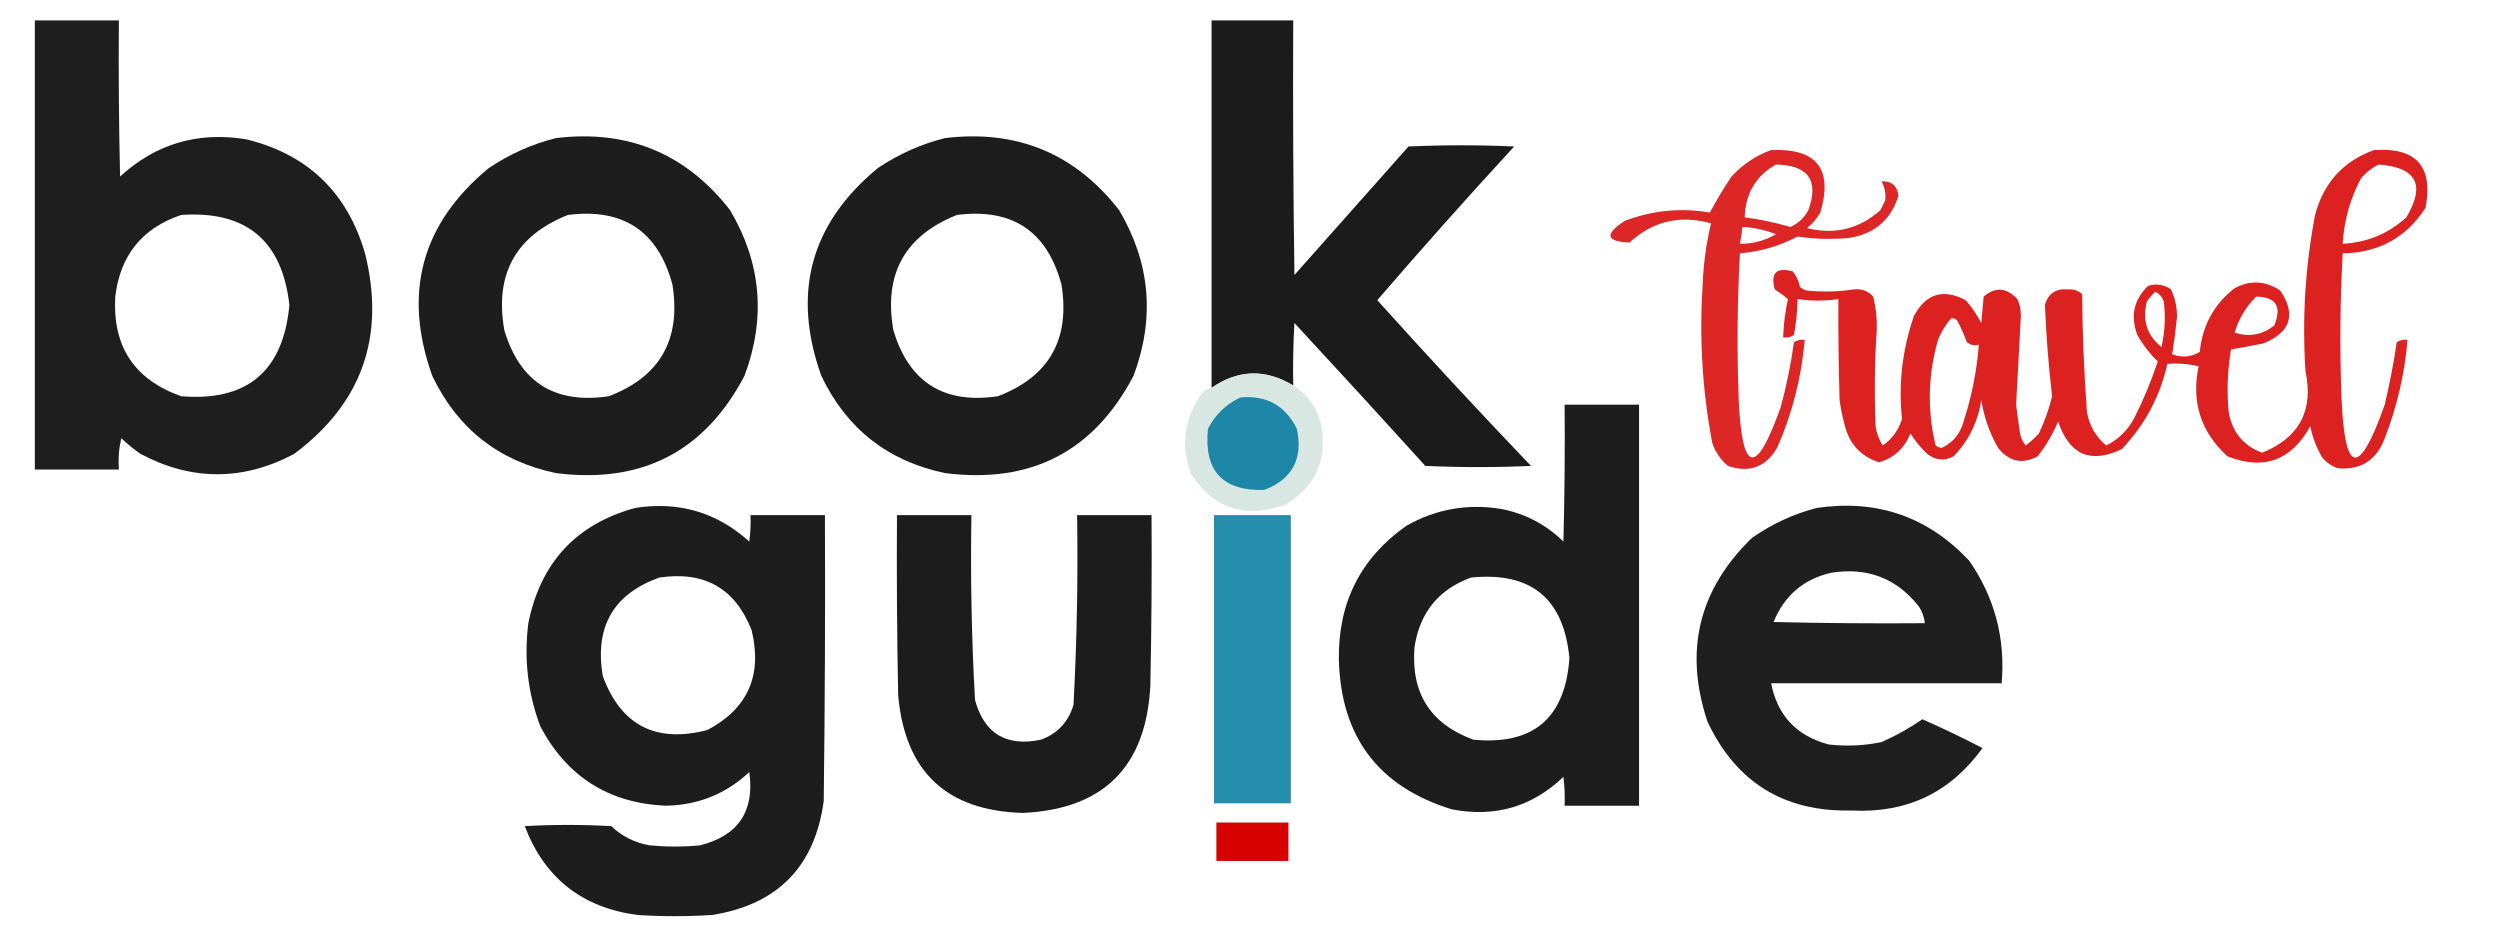
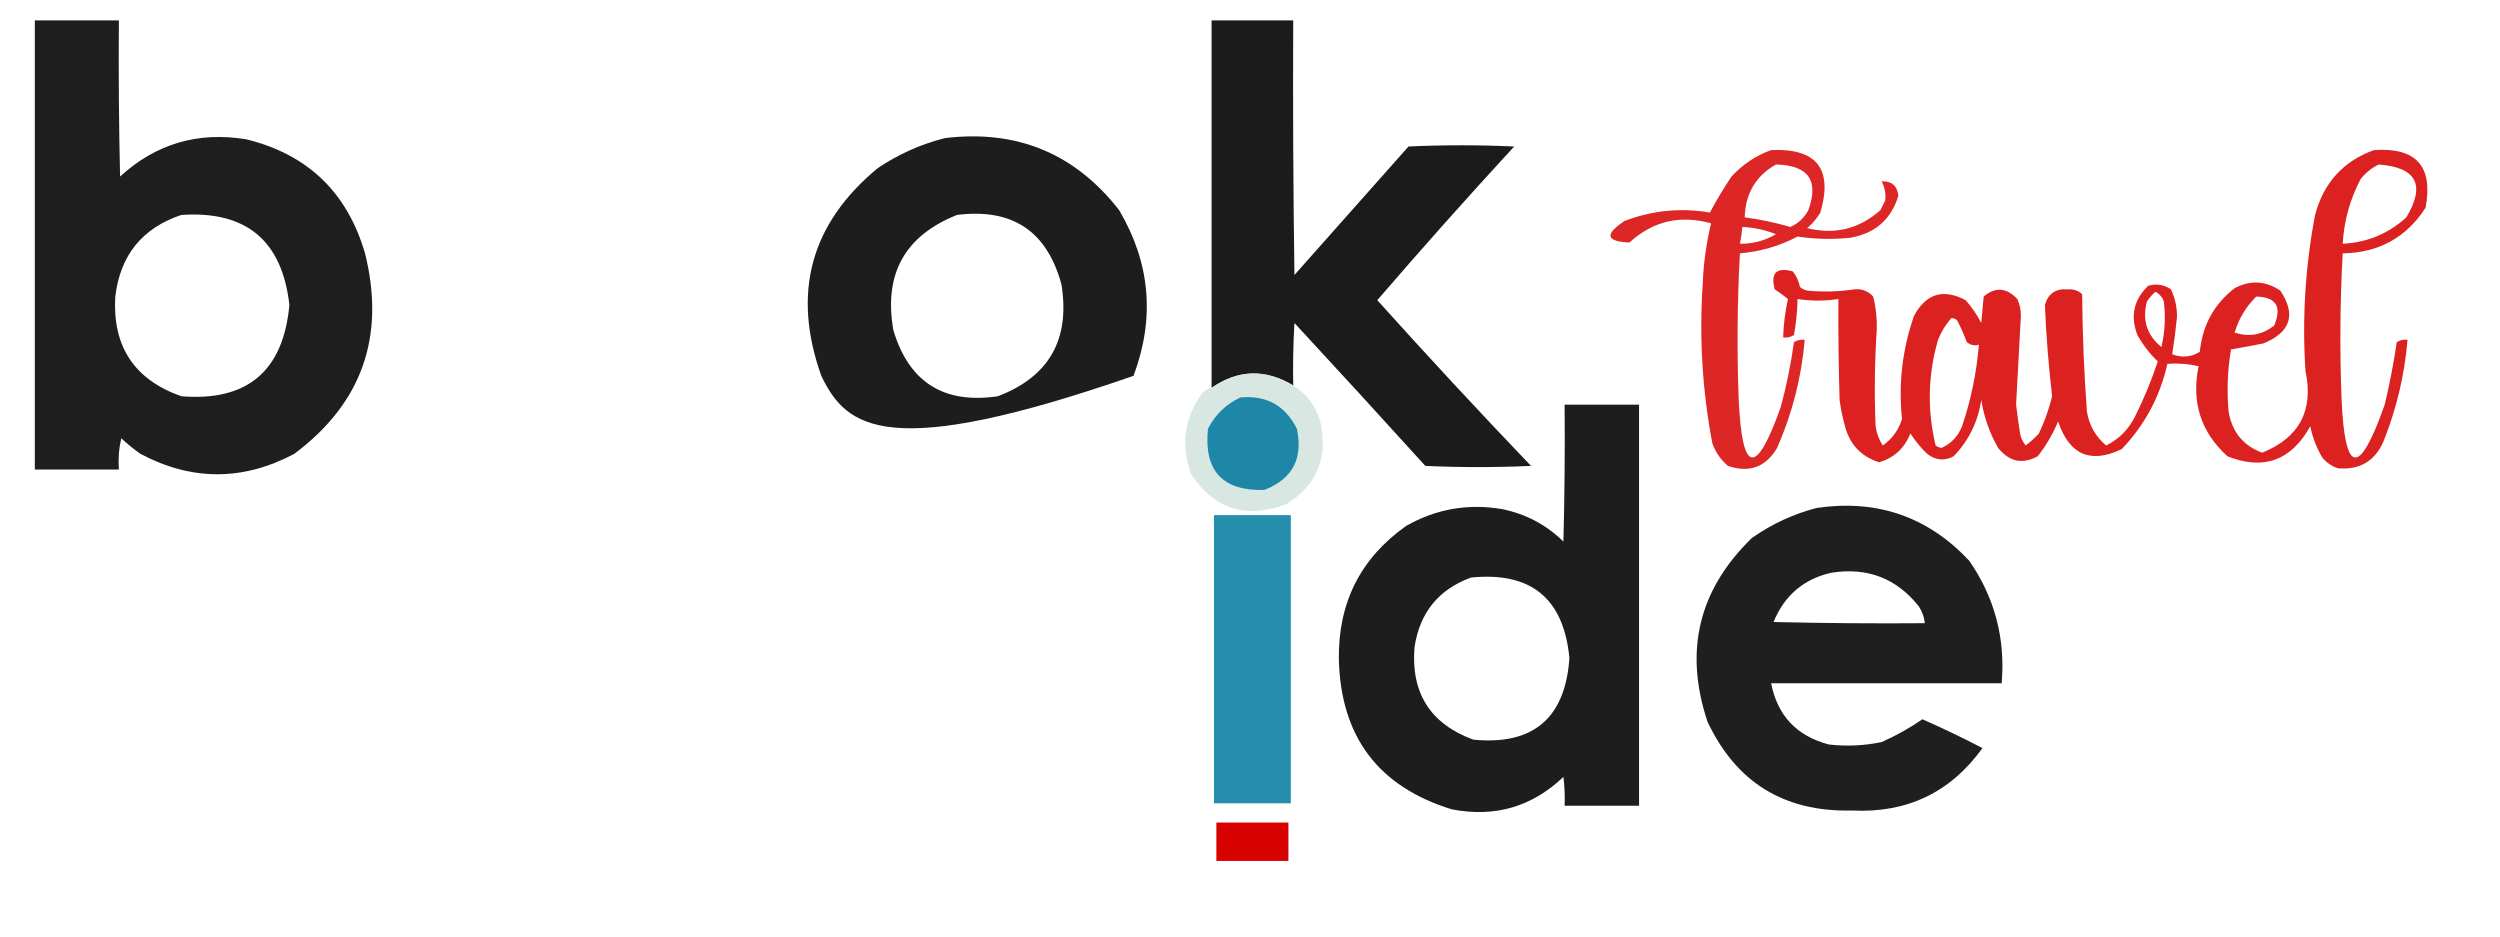
<svg xmlns="http://www.w3.org/2000/svg" version="1.1" width="1041px" height="390px" style="shape-rendering:geometricPrecision; text-rendering:geometricPrecision; image-rendering:optimizeQuality; fill-rule:evenodd; clip-rule:evenodd">
  <g>
    <path style="opacity:0.961" fill="#151615" d="M 14.5,8.5 C 26.167,8.5 37.833,8.5 49.5,8.5C 49.333,30.169 49.5,51.836 50,73.5C 64.882,59.876 82.382,54.71 102.5,58C 128.086,64.251 144.586,80.084 152,105.5C 160.578,140.099 150.745,167.932 122.5,189C 101.158,200.305 79.825,200.305 58.5,189C 55.688,187.023 53.022,184.856 50.5,182.5C 49.508,186.783 49.174,191.116 49.5,195.5C 37.833,195.5 26.167,195.5 14.5,195.5C 14.5,133.167 14.5,70.833 14.5,8.5 Z M 75.5,89.5 C 102.497,87.667 117.497,100.167 120.5,127C 117.958,154.549 102.958,167.216 75.5,165C 55.961,158.114 46.794,144.281 48,123.5C 50.051,106.294 59.217,94.961 75.5,89.5 Z" />
  </g>
  <g>
    <path style="opacity:0.974" fill="#161616" d="M 538.5,160.5 C 526.876,153.527 515.543,153.86 504.5,161.5C 504.5,110.5 504.5,59.5 504.5,8.5C 515.833,8.5 527.167,8.5 538.5,8.5C 538.333,43.835 538.5,79.168 539,114.5C 554.833,96.667 570.667,78.833 586.5,61C 601.167,60.333 615.833,60.333 630.5,61C 611.129,82.036 592.129,103.369 573.5,125C 594.466,148.301 615.799,171.301 637.5,194C 622.833,194.667 608.167,194.667 593.5,194C 575.45,174.072 557.283,154.239 539,134.5C 538.5,143.16 538.334,151.827 538.5,160.5 Z" />
  </g>
  <g>
-     <path style="opacity:0.965" fill="#151615" d="M 231.5,57.5 C 261.444,53.898 285.611,63.898 304,87.5C 317.002,109.465 319.002,132.465 310,156.5C 293.427,188.04 267.26,201.54 231.5,197C 207.661,191.996 190.495,178.496 180,156.5C 167.665,121.996 175.498,93.162 203.5,70C 212.18,64.171 221.513,60.004 231.5,57.5 Z M 236.5,89.5 C 259.513,86.58 274.013,96.246 280,118.5C 283.659,141.37 274.825,156.87 253.5,165C 230.984,168.333 216.484,159.166 210,137.5C 205.892,114.158 214.726,98.158 236.5,89.5 Z" />
-   </g>
+     </g>
  <g>
-     <path style="opacity:0.965" fill="#151615" d="M 393.5,57.5 C 423.444,53.898 447.611,63.898 466,87.5C 479.002,109.465 481.002,132.465 472,156.5C 455.427,188.04 429.26,201.54 393.5,197C 369.661,191.996 352.495,178.496 342,156.5C 329.665,121.996 337.498,93.162 365.5,70C 374.18,64.171 383.513,60.004 393.5,57.5 Z M 398.5,89.5 C 421.513,86.58 436.013,96.246 442,118.5C 445.659,141.37 436.825,156.87 415.5,165C 392.984,168.333 378.484,159.166 372,137.5C 367.892,114.158 376.726,98.158 398.5,89.5 Z" />
+     <path style="opacity:0.965" fill="#151615" d="M 393.5,57.5 C 423.444,53.898 447.611,63.898 466,87.5C 479.002,109.465 481.002,132.465 472,156.5C 369.661,191.996 352.495,178.496 342,156.5C 329.665,121.996 337.498,93.162 365.5,70C 374.18,64.171 383.513,60.004 393.5,57.5 Z M 398.5,89.5 C 421.513,86.58 436.013,96.246 442,118.5C 445.659,141.37 436.825,156.87 415.5,165C 392.984,168.333 378.484,159.166 372,137.5C 367.892,114.158 376.726,98.158 398.5,89.5 Z" />
  </g>
  <g>
    <path style="opacity:0.849" fill="#d70100" d="M 737.5,62.5 C 756.48,61.643 763.313,70.31 758,88.5C 756.542,90.96 754.709,93.127 752.5,95C 764.027,97.834 774.194,95.334 783,87.5C 783.667,86.167 784.333,84.833 785,83.5C 785.326,80.668 784.826,78.001 783.5,75.5C 787.683,75.35 790.016,77.35 790.5,81.5C 787.457,91.371 780.79,97.205 770.5,99C 763.136,99.765 755.803,99.598 748.5,98.5C 741,102.443 733,104.777 724.5,105.5C 723.393,125.813 723.227,146.147 724,166.5C 725.404,197.445 731.238,198.445 741.5,169.5C 743.91,160.618 745.743,151.618 747,142.5C 748.356,141.62 749.856,141.286 751.5,141.5C 750.138,157.149 746.304,172.149 740,186.5C 735.207,194.543 728.373,197.043 719.5,194C 716.457,191.407 714.29,188.24 713,184.5C 708.86,162.686 707.527,140.686 709,118.5C 709.312,109.837 710.478,101.337 712.5,93C 699.593,89.394 688.26,92.061 678.5,101C 668.693,100.558 668.027,97.558 676.5,92C 687.991,87.599 699.825,86.433 712,88.5C 714.723,83.395 717.723,78.395 721,73.5C 725.688,68.421 731.188,64.754 737.5,62.5 Z M 739.5,68.5 C 752.992,68.79 757.492,75.123 753,87.5C 751.305,90.695 748.805,93.028 745.5,94.5C 739.265,92.691 732.931,91.358 726.5,90.5C 726.779,80.599 731.113,73.266 739.5,68.5 Z M 725.5,94.5 C 730.336,94.734 735.003,95.734 739.5,97.5C 734.909,100.232 729.909,101.565 724.5,101.5C 724.993,99.194 725.326,96.861 725.5,94.5 Z" />
  </g>
  <g>
    <path style="opacity:0.871" fill="#d70100" d="M 988.5,62.5 C 1006.1,61.267 1013.27,69.266 1010,86.5C 1002.01,98.917 990.51,105.251 975.5,105.5C 974.408,125.483 974.241,145.483 975,165.5C 976.301,197.827 982.301,198.827 993,168.5C 995.052,159.908 996.718,151.242 998,142.5C 999.356,141.62 1000.86,141.286 1002.5,141.5C 1001.31,155.629 998.141,169.296 993,182.5C 989.567,191.625 983.067,195.791 973.5,195C 970.898,194.117 968.731,192.617 967,190.5C 964.59,186.437 962.923,182.104 962,177.5C 954.056,191.813 942.556,195.979 927.5,190C 916.419,179.92 912.419,167.42 915.5,152.5C 911.217,151.508 906.884,151.174 902.5,151.5C 899.437,165.129 893.103,176.963 883.5,187C 870.497,193.256 861.663,189.422 857,175.5C 854.797,180.744 851.964,185.578 848.5,190C 842.14,193.446 836.64,192.28 832,186.5C 828.442,180.269 826.108,173.602 825,166.5C 823.638,175.609 819.805,183.442 813.5,190C 809.666,192.037 805.999,191.704 802.5,189C 799.808,186.443 797.475,183.609 795.5,180.5C 793.046,186.624 788.712,190.624 782.5,192.5C 774.731,190.047 769.898,184.714 768,176.5C 767.118,173.211 766.452,169.877 766,166.5C 765.595,152.421 765.429,138.421 765.5,124.5C 759.873,125.398 754.206,125.398 748.5,124.5C 748.412,129.536 747.912,134.536 747,139.5C 745.644,140.38 744.144,140.714 742.5,140.5C 742.676,135.093 743.343,129.76 744.5,124.5C 742.78,123.08 740.946,121.747 739,120.5C 737.178,113.662 739.678,111.162 746.5,113C 748.02,114.885 749.02,117.051 749.5,119.5C 750.376,120.251 751.376,120.751 752.5,121C 759.016,121.632 765.516,121.466 772,120.5C 775.2,120.147 777.867,121.147 780,123.5C 781.107,127.888 781.607,132.388 781.5,137C 780.598,150.494 780.431,163.994 781,177.5C 781.417,180.422 782.417,183.089 784,185.5C 787.876,182.761 790.543,179.095 792,174.5C 790.462,159.806 792.128,145.472 797,131.5C 802.016,122.238 809.183,120.072 818.5,125C 821.057,127.892 823.224,131.059 825,134.5C 825.333,130.833 825.667,127.167 826,123.5C 830.836,119.373 835.502,119.707 840,124.5C 841.022,126.702 841.522,129.035 841.5,131.5C 840.857,143.836 840.19,156.17 839.5,168.5C 839.953,172.173 840.453,175.84 841,179.5C 841.233,181.78 842.066,183.78 843.5,185.5C 845.483,184.018 847.316,182.351 849,180.5C 851.373,175.501 853.206,170.334 854.5,165C 853.032,152.411 852.032,139.744 851.5,127C 852.848,122.239 856.014,120.072 861,120.5C 863.352,120.305 865.352,120.972 867,122.5C 867.131,138.864 867.797,155.198 869,171.5C 869.959,177.129 872.625,181.796 877,185.5C 882.308,182.859 886.308,178.859 889,173.5C 892.722,166.057 895.889,158.39 898.5,150.5C 895.188,147.336 892.354,143.669 890,139.5C 887.002,131.606 888.502,124.773 894.5,119C 897.993,117.996 901.159,118.496 904,120.5C 905.7,124.135 906.533,127.968 906.5,132C 905.995,137.197 905.328,142.363 904.5,147.5C 908.507,149.064 912.341,148.731 916,146.5C 917.081,135.496 921.915,126.663 930.5,120C 937.022,116.546 943.356,116.879 949.5,121C 956.2,130.978 953.866,138.312 942.5,143C 937.971,143.908 933.471,144.741 929,145.5C 927.536,154.12 927.202,162.787 928,171.5C 929.491,179.974 934.157,185.641 942,188.5C 957.476,182.215 963.476,170.882 960,154.5C 958.576,132.645 959.91,110.978 964,89.5C 967.548,76.127 975.714,67.127 988.5,62.5 Z M 990.5,68.5 C 1006.26,69.688 1010.09,77.022 1002,90.5C 994.526,97.317 985.693,100.984 975.5,101.5C 976.042,91.953 978.542,82.953 983,74.5C 985.114,71.879 987.614,69.879 990.5,68.5 Z M 897.5,121.5 C 899.173,122.343 900.34,123.676 901,125.5C 901.818,131.902 901.484,138.235 900,144.5C 893.93,139.513 891.93,133.179 894,125.5C 895.032,123.973 896.199,122.64 897.5,121.5 Z M 939.5,123.5 C 947.763,123.671 950.263,127.671 947,135.5C 942.107,139.45 936.607,140.45 930.5,138.5C 932.241,132.675 935.241,127.675 939.5,123.5 Z M 812.5,132.5 C 813.496,132.414 814.329,132.748 815,133.5C 816.528,136.417 817.861,139.417 819,142.5C 820.705,143.763 822.372,144.097 824,143.5C 823.084,155.076 820.751,166.41 817,177.5C 815.333,181.666 812.499,184.666 808.5,186.5C 807.558,186.392 806.725,186.059 806,185.5C 802.447,170.769 802.78,156.102 807,141.5C 808.343,138.138 810.176,135.138 812.5,132.5 Z" />
  </g>
  <g>
    <path style="opacity:0.945" fill="#d7e5e0" d="M 538.5,160.5 C 544.401,164.251 548.234,169.584 550,176.5C 552.896,191.181 548.062,202.348 535.5,210C 518.843,216.224 505.677,212.057 496,197.5C 491.648,185.721 492.981,174.721 500,164.5C 501.129,162.859 502.629,161.859 504.5,161.5C 515.543,153.86 526.876,153.527 538.5,160.5 Z" />
  </g>
  <g>
    <path style="opacity:1" fill="#1e87a8" d="M 516.5,165.5 C 527.313,164.489 535.146,168.822 540,178.5C 542.693,190.953 538.193,199.453 526.5,204C 509.043,204.539 501.209,196.039 503,178.5C 506.101,172.563 510.601,168.23 516.5,165.5 Z" />
  </g>
  <g>
    <path style="opacity:0.968" fill="#151615" d="M 651.5,168.5 C 661.833,168.5 672.167,168.5 682.5,168.5C 682.5,224.167 682.5,279.833 682.5,335.5C 672.167,335.5 661.833,335.5 651.5,335.5C 651.666,331.486 651.499,327.486 651,323.5C 637.923,335.981 622.423,340.481 604.5,337C 573.922,327.565 558.255,306.732 557.5,274.5C 557.192,250.947 566.526,232.447 585.5,219C 597.958,211.913 611.292,209.58 625.5,212C 635.368,214.016 643.868,218.516 651,225.5C 651.5,206.503 651.667,187.503 651.5,168.5 Z M 612.5,240.5 C 637.463,237.97 651.129,249.137 653.5,274C 651.776,299.061 638.443,310.394 613.5,308C 595.623,301.438 587.456,288.604 589,269.5C 591.173,255.11 599.006,245.444 612.5,240.5 Z" />
  </g>
  <g>
-     <path style="opacity:0.968" fill="#151615" d="M 264.5,211.5 C 282.675,208.664 298.508,213.331 312,225.5C 312.499,221.848 312.665,218.182 312.5,214.5C 322.833,214.5 333.167,214.5 343.5,214.5C 343.667,254.168 343.5,293.835 343,333.5C 339.331,360.836 323.831,376.669 296.5,381C 286.167,381.667 275.833,381.667 265.5,381C 242.428,377.975 226.761,365.642 218.5,344C 230.5,343.333 242.5,343.333 254.5,344C 259.007,348.253 264.34,350.92 270.5,352C 277.5,352.667 284.5,352.667 291.5,352C 307.433,347.97 314.267,337.803 312,321.5C 302.172,330.667 290.505,335.334 277,335.5C 253.417,334.374 236.083,323.374 225,302.5C 219.783,288.631 218.117,274.297 220,259.5C 225.096,234.245 239.929,218.245 264.5,211.5 Z M 274.5,240.5 C 293.39,237.684 306.223,245.017 313,262.5C 317.514,281.292 311.347,295.125 294.5,304C 273.014,309.51 258.514,302.01 251,281.5C 247.545,261.05 255.378,247.383 274.5,240.5 Z" />
-   </g>
+     </g>
  <g>
    <path style="opacity:0.958" fill="#151615" d="M 756.5,211.5 C 781.639,207.822 802.806,215.156 820,233.5C 830.58,248.818 835.08,265.818 833.5,284.5C 801.5,284.5 769.5,284.5 737.5,284.5C 740.12,297.957 748.12,306.457 761.5,310C 768.899,310.848 776.233,310.515 783.5,309C 789.495,306.338 795.162,303.171 800.5,299.5C 808.981,303.241 817.314,307.241 825.5,311.5C 812.175,330.012 794.009,338.679 771,337.5C 742.914,338.13 722.914,325.797 711,300.5C 701.163,270.995 707.33,245.495 729.5,224C 737.831,218.165 746.831,213.998 756.5,211.5 Z M 762.5,238.5 C 777.521,236.106 789.688,240.773 799,252.5C 800.411,254.65 801.245,256.984 801.5,259.5C 780.497,259.667 759.497,259.5 738.5,259C 743.042,247.947 751.042,241.114 762.5,238.5 Z" />
  </g>
  <g>
-     <path style="opacity:0.972" fill="#151615" d="M 373.5,214.5 C 383.833,214.5 394.167,214.5 404.5,214.5C 404.067,240.2 404.567,265.867 406,291.5C 409.879,305.532 419.045,311.032 433.5,308C 440.428,305.406 444.928,300.573 447,293.5C 448.414,267.195 448.914,240.861 448.5,214.5C 458.833,214.5 469.167,214.5 479.5,214.5C 479.667,238.169 479.5,261.836 479,285.5C 477.257,319.243 459.591,336.909 426,338.5C 394.137,337.638 376.803,321.304 374,289.5C 373.5,264.502 373.333,239.502 373.5,214.5 Z" />
-   </g>
+     </g>
  <g>
    <path style="opacity:0.945" fill="#1a87a8" d="M 505.5,214.5 C 516.167,214.5 526.833,214.5 537.5,214.5C 537.5,254.5 537.5,294.5 537.5,334.5C 526.833,334.5 516.167,334.5 505.5,334.5C 505.5,294.5 505.5,254.5 505.5,214.5 Z" />
  </g>
  <g>
    <path style="opacity:1" fill="#d70100" d="M 506.5,342.5 C 516.5,342.5 526.5,342.5 536.5,342.5C 536.5,347.833 536.5,353.167 536.5,358.5C 526.5,358.5 516.5,358.5 506.5,358.5C 506.5,353.167 506.5,347.833 506.5,342.5 Z" />
  </g>
</svg>